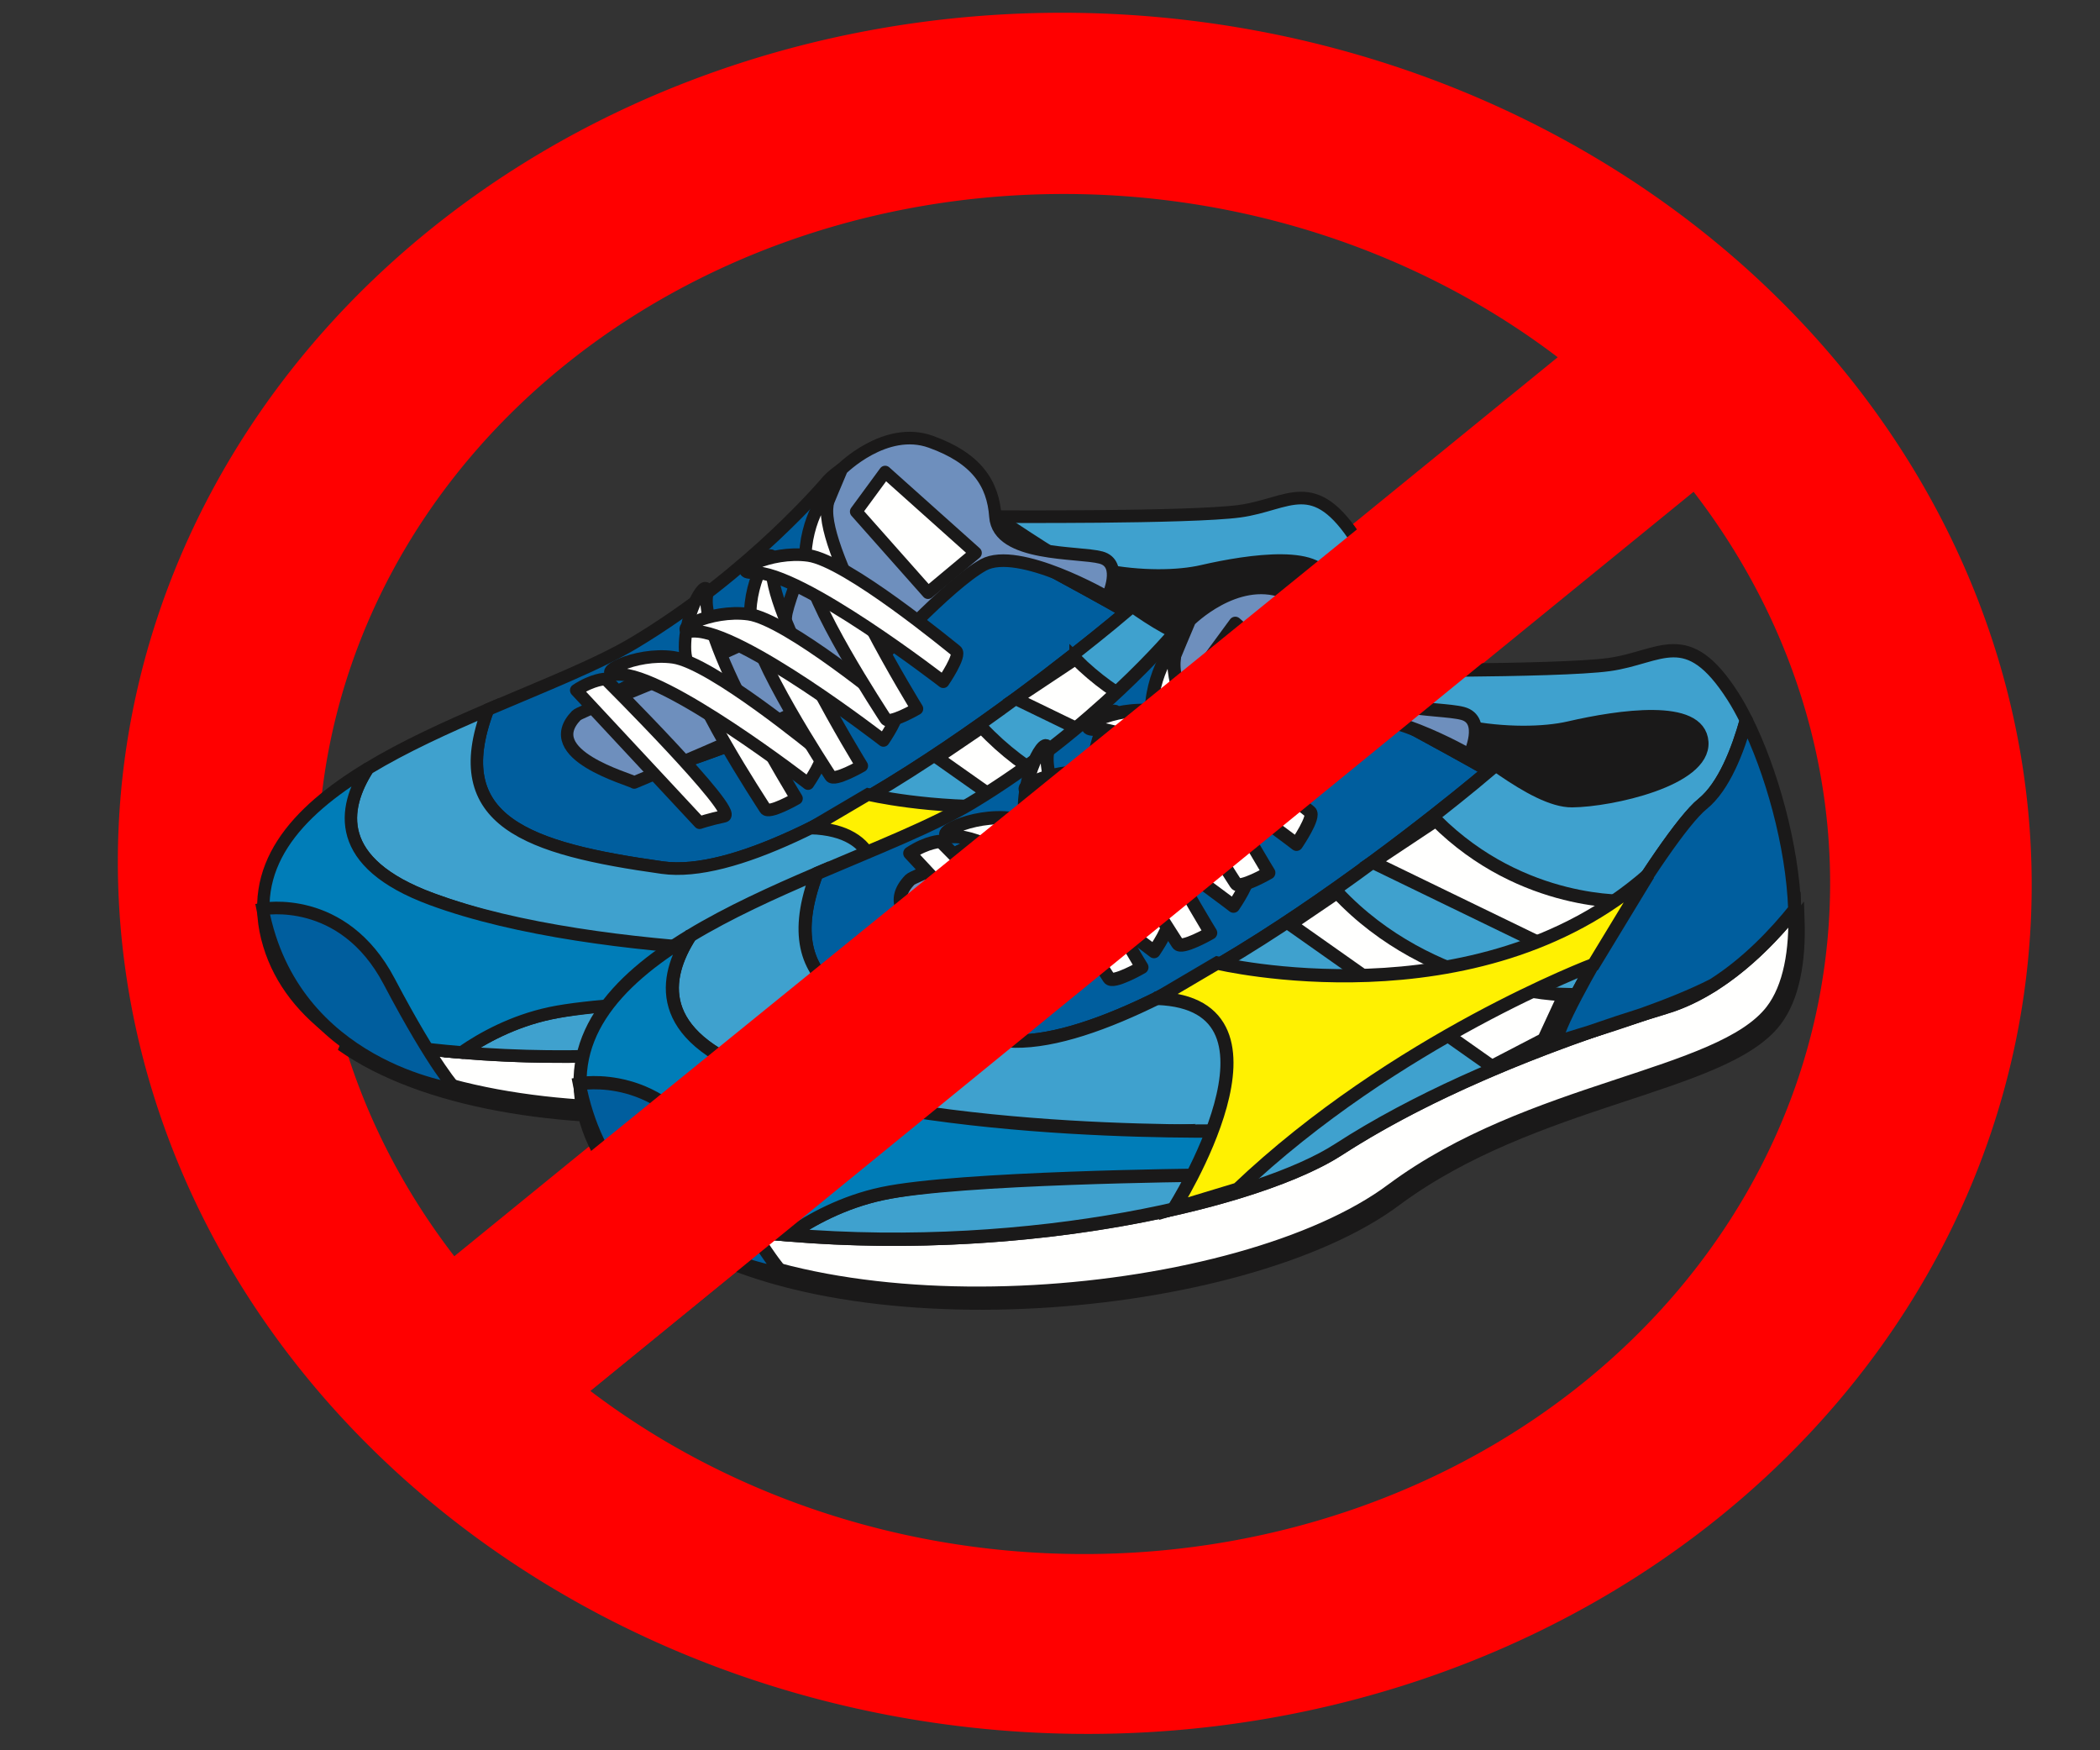
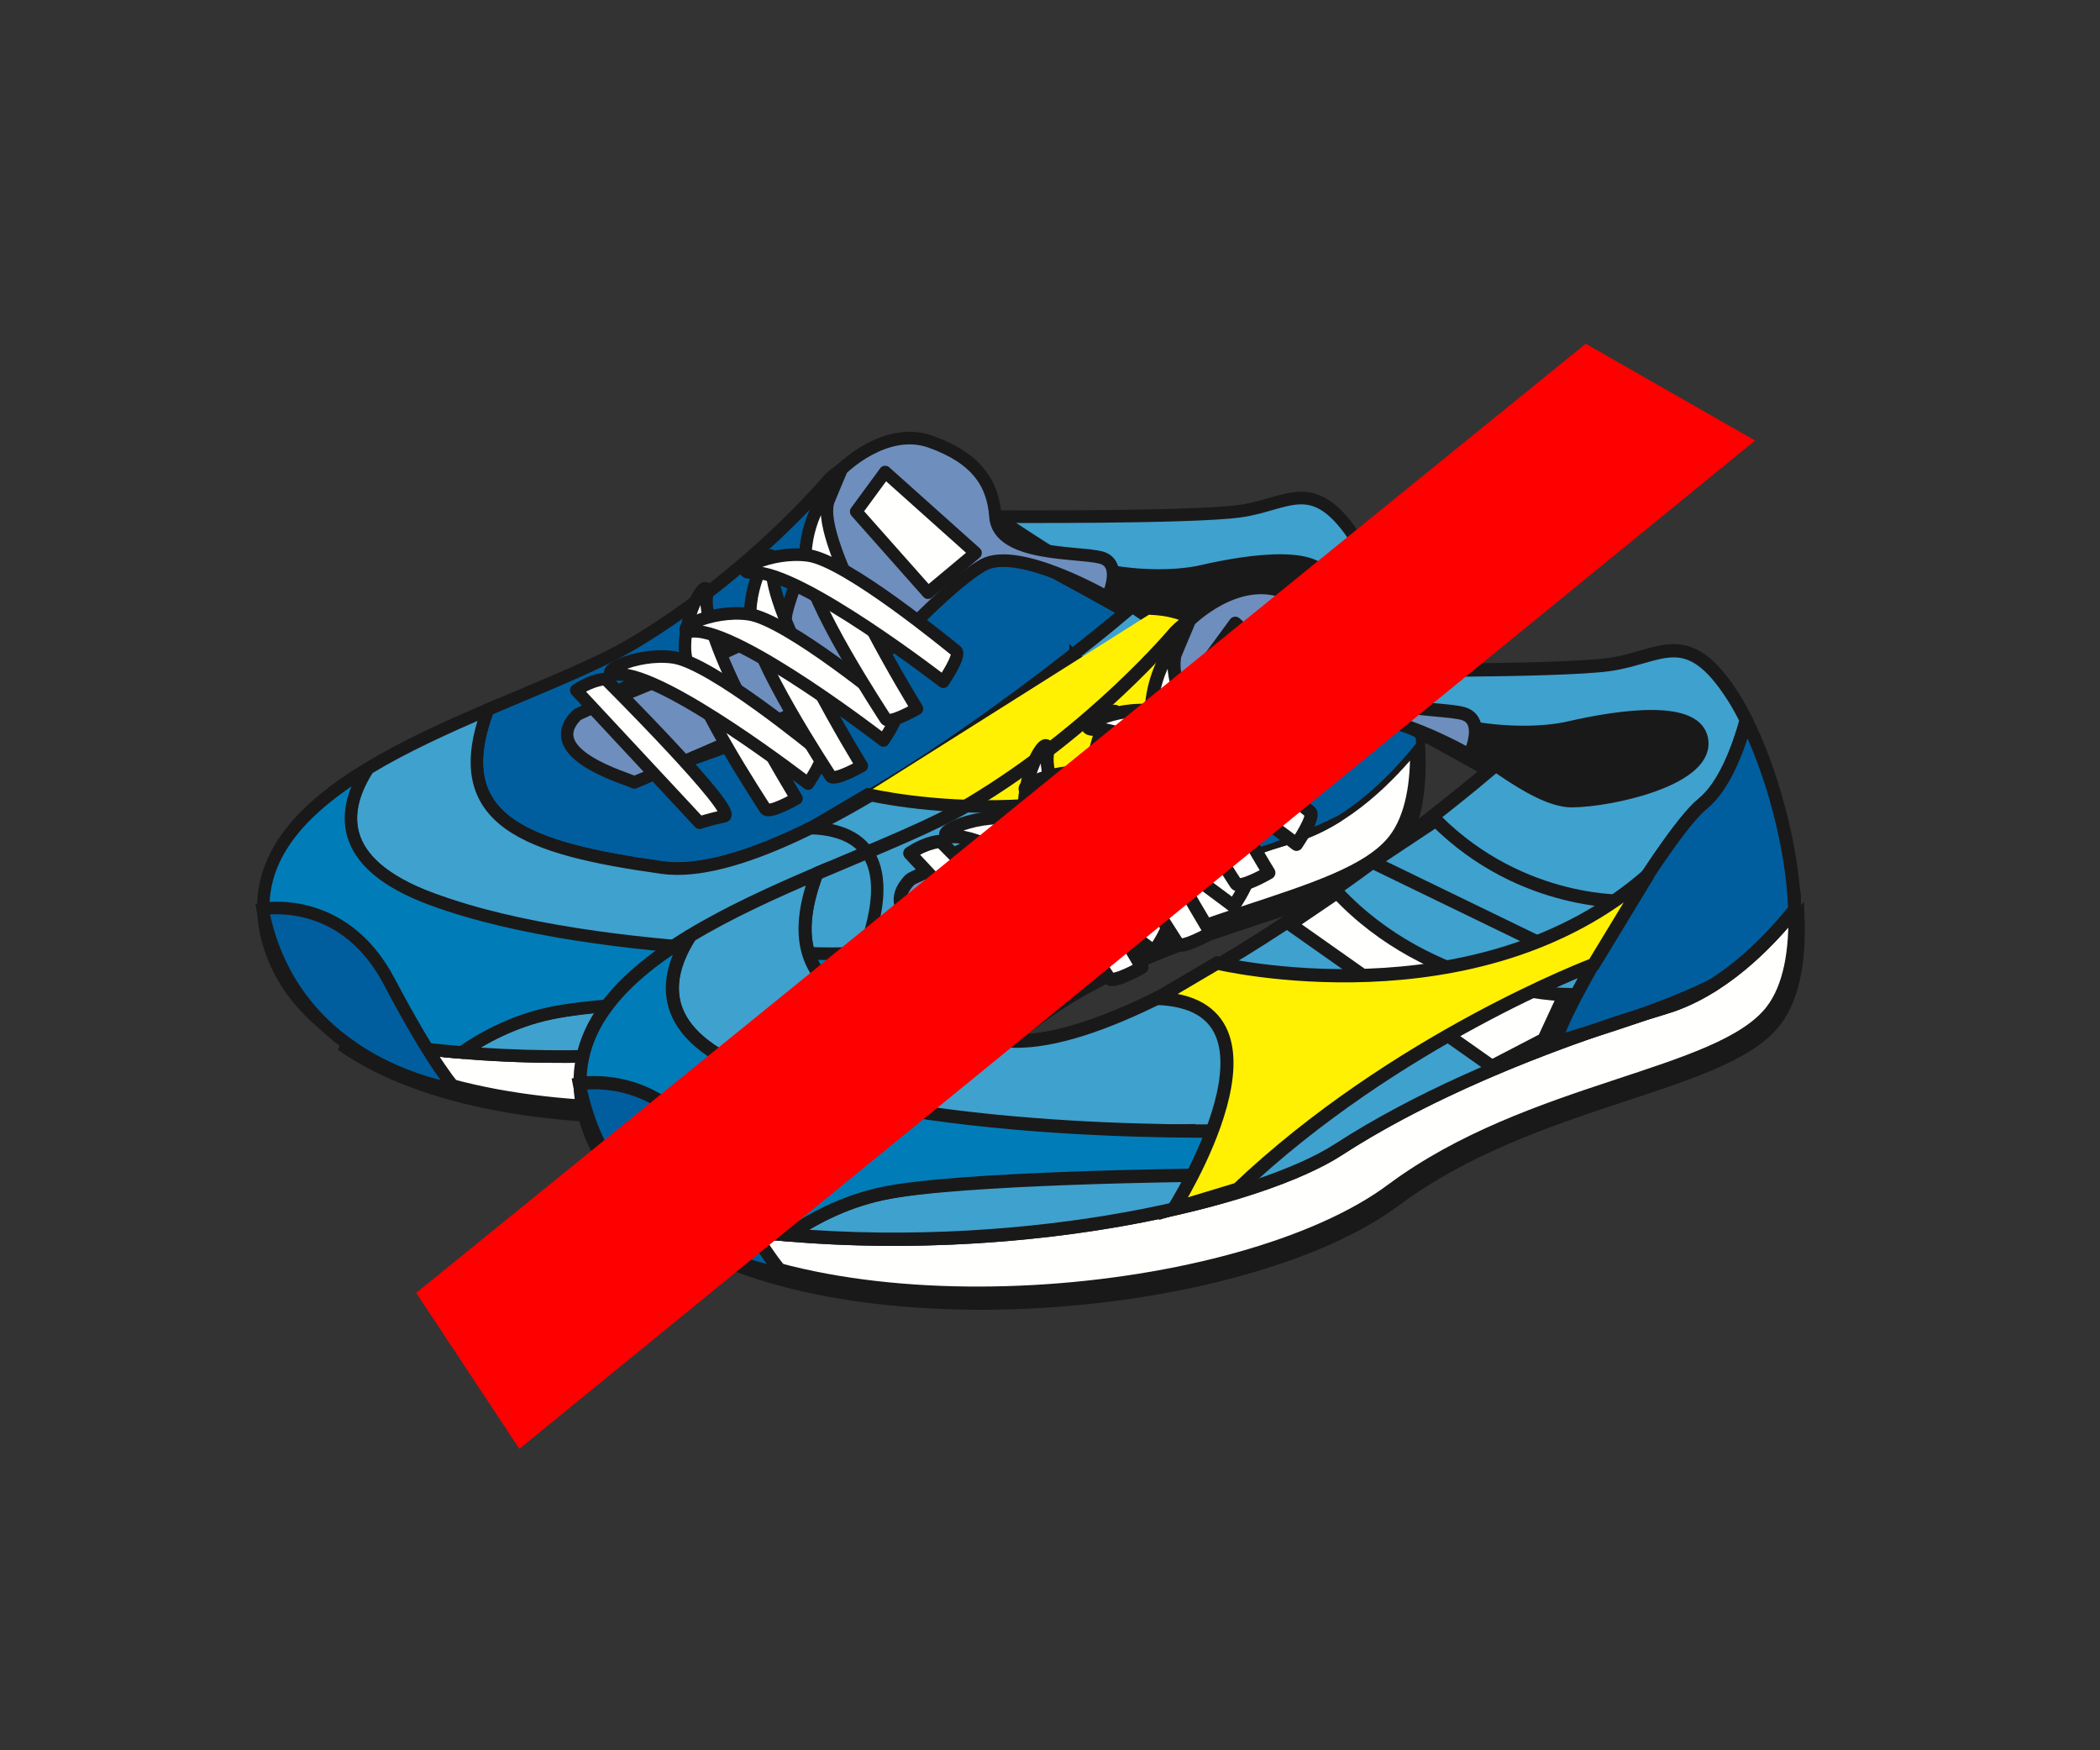
<svg xmlns="http://www.w3.org/2000/svg" xmlns:ns1="http://www.inkscape.org/namespaces/inkscape" xmlns:ns2="http://sodipodi.sourceforge.net/DTD/sodipodi-0.dtd" width="1200" height="1000" id="svg4996" version="1.1" ns1:version="0.91 r13725" ns2:docname="noshoes-prohibit.svg">
  <rect width="100%" height="100%" fill="#333333" stroke="none" />
  <defs id="defs4998" />
  <ns2:namedview id="base" pagecolor="#ffffff" bordercolor="#666666" borderopacity="1.0" ns1:pageopacity="0.0" ns1:pageshadow="2" ns1:zoom="0.66136926" ns1:cx="261.95859" ns1:cy="402.87004" ns1:document-units="px" ns1:current-layer="g5131" showgrid="false" ns1:window-width="1916" ns1:window-height="1035" ns1:window-x="4" ns1:window-y="1" ns1:window-maximized="1" fit-margin-top="0" fit-margin-left="0" fit-margin-right="0" fit-margin-bottom="0" />
  <g ns1:label="Layer 1" ns1:groupmode="layer" id="layer1" transform="translate(94.181,70.949)">
    <g id="g5980">
      <g transform="translate(1.191,-1.897)" id="g5896">
        <g id="g5736" transform="matrix(1.398,0,0,1.398,-137.344,-235.162)" />
        <g id="g5131">
          <g id="g5696" transform="matrix(1,0,0,1.016,69.553,-25.132)">
            <g transform="matrix(0.269,0.013,0.01,-0.208,-1327.296,267.683)" id="g6200" style="fill:#000000;stroke:none">
-               <path id="path6756" d="M 8056.325,-2098.348 A 2031.035,2322.985 0.289 1 1 5182.328,1189.389 2031.035,2322.985 0.289 0 1 8056.325,-2098.348 m -2711.906,530.794 a 1604.944,1835.646 0.289 0 0 2248.348,2571.017 z m 2549.816,2226.149 a 1604.944,1835.646 0.289 0 0 -2248.348,-2571.016 z" style="fill:#ff0000;stroke-width:7.432" ns1:connector-curvature="0" />
-             </g>
+               </g>
            <g transform="translate(-19.024,198.304)" id="Layer_1">
              <path style="fill:#fffffe" ns1:connector-curvature="0" d="m 446.678,331.635 c 74.929,-54.9 178.004,-59.962 205.967,-95.575 9.828,-12.52 13.24,-32.2 12.462,-54.13 -14.594,17.928 -39.612,43.235 -70.224,52.285 -49.365,14.59 -121.025,39.995 -177.27,75.865 -49.48,31.558 -211.125,66.86 -368.408,35.86 94.145,65.375 315.335,45.875 397.473,-14.305" id="path5409" />
              <path style="fill-opacity:0;stroke:#1a1919;stroke-width:7.088" ns1:connector-curvature="0" d="m 446.678,331.635 c 74.929,-54.9 178.004,-59.962 205.967,-95.575 9.828,-12.52 13.24,-32.2 12.462,-54.13 -14.594,17.928 -39.612,43.235 -70.224,52.285 -49.365,14.59 -121.025,39.995 -177.27,75.865 -49.48,31.558 -211.125,66.86 -368.408,35.86 94.145,65.375 315.335,45.875 397.473,-14.305 z" id="path5411" />
              <path style="fill:#fffffe" ns1:connector-curvature="0" d="m 444.863,326.34 c 74.927,-54.897 178.002,-59.96 205.962,-95.575 9.833,-12.515 13.243,-32.197 12.463,-54.128 -14.593,17.931 -39.611,43.235 -70.22,52.286 -49.37,14.592 -121.03,39.995 -177.273,75.865 -49.477,31.557 -211.122,66.859 -368.405,35.862 94.143,65.377 315.335,45.87 397.473,-14.31" id="path5413" />
              <path style="fill-opacity:0;stroke:#1a1919;stroke-width:7.088" ns1:connector-curvature="0" d="m 444.863,326.34 c 74.927,-54.897 178.002,-59.96 205.962,-95.575 9.833,-12.515 13.243,-32.197 12.463,-54.128 -14.593,17.931 -39.611,43.235 -70.22,52.286 -49.37,14.592 -121.03,39.995 -177.273,75.865 -49.477,31.557 -211.122,66.859 -368.405,35.862 94.143,65.377 315.335,45.87 397.473,-14.31 z" id="path5415" />
              <path style="fill:#005e9e" ns1:connector-curvature="0" d="m 232.583,246.355 c 80.245,11.053 265.045,-143.848 265.045,-143.848 0,0 -11.208,-6.407 -42.64,-23.182 -52.11,-27.81 -85.693,37.317 -107.88,59.913 -22.188,22.594 -98.585,45.685 -106.798,49.295 -8.22,3.612 -40.222,-16.131 -47.4,-27.853 -7.177,-11.723 86.84,-40.863 104.4,-53.985 11.595,-8.668 27.988,-54.37 37.788,-84.423 -2.953,1.943 -5.61,4.073 -7.858,6.363 0,0 -43.725,51.665 -110.54,91.167 -20.852,12.323 -51.862,24.238 -83.777,37.68 -24,62.991 22.617,78.26 99.66,88.873" id="path5417" />
              <path style="fill-opacity:0;stroke:#1a1919;stroke-width:7.088;stroke-linecap:round;stroke-linejoin:round" ns1:connector-curvature="0" d="m 232.583,246.355 c 80.245,11.053 265.045,-143.848 265.045,-143.848 0,0 -11.208,-6.407 -42.64,-23.182 -52.11,-27.81 -85.693,37.317 -107.88,59.913 -22.188,22.594 -98.585,45.685 -106.798,49.295 -8.22,3.612 -40.222,-16.131 -47.4,-27.853 -7.177,-11.723 86.84,-40.863 104.4,-53.985 11.595,-8.668 27.988,-54.37 37.788,-84.423 -2.953,1.943 -5.61,4.073 -7.858,6.363 0,0 -43.725,51.665 -110.54,91.167 -20.852,12.323 -51.862,24.238 -83.777,37.68 -24,62.991 22.617,78.26 99.66,88.873 z" id="path5419" />
              <path style="fill:#3fa1ce" ns1:connector-curvature="0" d="m 593.068,228.923 c 9.195,-2.721 17.875,-6.923 25.929,-11.935 -11.572,5.787 -25.4,11.167 -38.52,15.757 4.318,-1.337 8.551,-2.63 12.591,-3.822" id="path5421" />
              <path style="fill-opacity:0;stroke:#1a1919;stroke-width:7.088" ns1:connector-curvature="0" d="m 593.068,228.923 c 9.195,-2.721 17.875,-6.923 25.929,-11.935 -11.572,5.787 -25.4,11.167 -38.52,15.757 4.318,-1.337 8.551,-2.63 12.591,-3.822 z" id="path5423" />
              <path style="fill:#3fa1ce" ns1:connector-curvature="0" d="m 613.287,120.31 c 11.673,-9.253 19.265,-28.96 23.715,-44.693 -2.34,-4.632 -4.737,-8.905 -7.15,-12.62 C 604.75,24.335 590.772,42.14 562.522,45.935 534.27,49.727 422.89,48.977 422.89,48.977 414.502,2.845 362.045,4.515 335.097,22.272 c -9.8,30.053 -26.192,75.755 -37.787,84.423 -17.56,13.122 -111.578,42.262 -104.4,53.985 7.177,11.722 39.18,31.465 47.4,27.852 8.212,-3.61 84.61,-26.7 106.797,-49.295 22.188,-22.595 55.77,-87.722 107.88,-59.912 31.433,16.775 42.64,23.182 42.64,23.182 0,0 -184.8,154.9 -265.045,143.848 -77.042,-10.613 -123.66,-25.883 -99.66,-88.873 -23.617,9.94 -47.725,20.718 -68.582,33.135 -14.645,22.45 -19.753,53.045 36.405,73.44 98.15,35.64 228.925,30.91 228.925,30.91 l -23.358,23.785 c 0,0 -96.63,0.878 -137.8,9.508 -21.315,4.465 -38.777,13.945 -50.677,22.055 132.66,10.835 255.88,-18.69 297.96,-45.528 42.132,-26.867 92.915,-47.867 136.5,-62.845 -8.023,2.468 -14.125,4.26 -16.813,5.183 -10.575,3.632 56.745,-110.123 77.805,-126.815" id="path5425" />
              <path style="fill-opacity:0;stroke:#1a1919;stroke-width:7.088" ns1:connector-curvature="0" d="m 613.287,120.31 c 11.673,-9.253 19.265,-28.96 23.715,-44.693 -2.34,-4.632 -4.737,-8.905 -7.15,-12.62 C 604.75,24.335 590.772,42.14 562.522,45.935 534.27,49.727 422.89,48.977 422.89,48.977 414.502,2.845 362.045,4.515 335.097,22.272 c -9.8,30.053 -26.192,75.755 -37.787,84.423 -17.56,13.122 -111.578,42.262 -104.4,53.985 7.177,11.722 39.18,31.465 47.4,27.852 8.212,-3.61 84.61,-26.7 106.797,-49.295 22.188,-22.595 55.77,-87.722 107.88,-59.912 31.433,16.775 42.64,23.182 42.64,23.182 0,0 -184.8,154.9 -265.045,143.848 -77.042,-10.613 -123.66,-25.883 -99.66,-88.873 -23.617,9.94 -47.725,20.718 -68.582,33.135 -14.645,22.45 -19.753,53.045 36.405,73.44 98.15,35.64 228.925,30.91 228.925,30.91 l -23.358,23.785 c 0,0 -96.63,0.878 -137.8,9.508 -21.315,4.465 -38.777,13.945 -50.677,22.055 132.66,10.835 255.88,-18.69 297.96,-45.528 42.132,-26.867 92.915,-47.867 136.5,-62.845 -8.023,2.468 -14.125,4.26 -16.813,5.183 -10.575,3.632 56.745,-110.123 77.805,-126.815 z" id="path5427" />
              <path style="fill:#005e9e" ns1:connector-curvature="0" d="m 580.477,232.745 c -8.92,2.767 -18.342,5.817 -28.182,9.198 7.975,-2.453 17.855,-5.583 28.182,-9.198" id="path5429" />
              <path style="fill-opacity:0;stroke:#1a1919;stroke-width:7.088;stroke-linecap:round;stroke-linejoin:round" ns1:connector-curvature="0" d="m 580.477,232.745 c -8.92,2.767 -18.342,5.817 -28.182,9.198 7.975,-2.453 17.855,-5.583 28.182,-9.198 z" id="path5431" />
              <path style="fill:#005e9e" ns1:connector-curvature="0" d="m 663.287,176.637 c -1.217,-34.452 -12.815,-74.422 -26.284,-101.019 -4.451,15.732 -12.043,35.44 -23.716,44.692 -21.06,16.693 -88.38,130.448 -77.805,126.815 2.688,-0.923 8.79,-2.715 16.813,-5.182 9.84,-3.381 19.262,-6.431 28.182,-9.198 13.12,-4.59 26.948,-9.97 38.52,-15.757 18.761,-11.673 34.083,-27.806 44.29,-40.351" id="path5433" />
-               <path style="fill-opacity:0;stroke:#1a1919;stroke-width:7.088;stroke-linecap:round;stroke-linejoin:round" ns1:connector-curvature="0" d="m 663.287,176.637 c -1.217,-34.452 -12.815,-74.422 -26.284,-101.019 -4.451,15.732 -12.043,35.44 -23.716,44.692 -21.06,16.693 -88.38,130.448 -77.805,126.815 2.688,-0.923 8.79,-2.715 16.813,-5.182 9.84,-3.381 19.262,-6.431 28.182,-9.198 13.12,-4.59 26.948,-9.97 38.52,-15.757 18.761,-11.673 34.083,-27.806 44.29,-40.351 z" id="path5435" />
              <g id="g5437">
                <path style="fill:#007db8" ns1:connector-curvature="0" d="m 341.668,318.43 23.355,-23.785 c 0,0 -166.128,5.053 -264.278,-30.588 C 44.588,243.663 49.695,213.068 64.34,190.618 23.073,215.188 -5.45,246.15 7.875,289.65 c 6.365,20.793 20.305,37.657 39.515,51 23.518,4.633 47.123,7.76 70.445,9.665 11.9,-8.11 29.363,-17.59 50.678,-22.055 41.17,-8.63 173.155,-9.83 173.155,-9.83" id="path5439" />
                <path style="fill-opacity:0;stroke:#1a1919;stroke-width:7.088" ns1:connector-curvature="0" d="m 341.668,318.43 23.355,-23.785 c 0,0 -166.128,5.053 -264.278,-30.588 C 44.588,243.663 49.695,213.068 64.34,190.618 23.073,215.188 -5.45,246.15 7.875,289.65 c 6.365,20.793 20.305,37.657 39.515,51 23.518,4.633 47.123,7.76 70.445,9.665 11.9,-8.11 29.363,-17.59 50.678,-22.055 41.17,-8.63 173.155,-9.83 173.155,-9.83 z" id="path5441" />
              </g>
              <path style="fill:#005e9e" ns1:connector-curvature="0" d="m 4.157,269.65 c 0,0 45.883,-8.665 72.26,40.59 26.381,49.26 38.273,60.937 38.273,60.937 0,0 -93.218,-12.112 -110.533,-101.527" id="path5443" />
              <path style="fill-opacity:0;stroke:#1a1919;stroke-width:7.088" ns1:connector-curvature="0" d="m 4.157,269.65 c 0,0 45.883,-8.665 72.26,40.59 26.381,49.26 38.273,60.937 38.273,60.937 0,0 -93.218,-12.112 -110.533,-101.527 z" id="path5445" />
              <path style="fill:#1a1919" ns1:connector-curvature="0" d="m 422.89,48.977 c 0,0 33.202,22.09 48.597,30.2 15.395,8.105 49.86,39.613 71.073,39.42 21.212,-0.192 71.785,-11.26 70.427,-31.285 -1.362,-20.025 -44.915,-13.735 -71.962,-7.595 -27.05,6.143 -86.015,1.965 -118.135,-30.74" id="path5447" />
              <path style="fill-opacity:0;stroke:#1a1919;stroke-width:7.088;stroke-linecap:round;stroke-linejoin:round" ns1:connector-curvature="0" d="m 422.89,48.977 c 0,0 33.202,22.09 48.597,30.2 15.395,8.105 49.86,39.613 71.073,39.42 21.212,-0.192 71.785,-11.26 70.427,-31.285 -1.362,-20.025 -44.915,-13.735 -71.962,-7.595 -27.05,6.143 -86.015,1.965 -118.135,-30.74 z" id="path5449" />
              <g id="g5451">
                <path style="fill:#6e8fbd" ns1:connector-curvature="0" d="m 422.89,48.977 c 1.618,22.58 47.317,19.603 60.315,23.023 12.995,3.415 3.74,22.355 3.74,22.355 0,0 -50.945,-28.998 -70.88,-18.21 -19.935,10.79 -59.618,53.577 -68.958,63.092 -9.342,9.516 -130.575,59.235 -130.575,59.235 -2.8,-1.965 -54.8,-15.555 -33.047,-37.71 3.5,-3.562 119.79,-45.872 119.705,-55.302 -0.085,-9.428 31.908,-83.188 31.908,-83.188 0,0 24.862,-24.58 50.872,-15.387 26.012,9.19 35.57,23.247 36.92,42.092" id="path5453" />
                <path style="fill-opacity:0;stroke:#1a1919;stroke-width:7.088;stroke-linecap:round;stroke-linejoin:round" ns1:connector-curvature="0" d="m 422.89,48.977 c 1.618,22.58 47.317,19.603 60.315,23.023 12.995,3.415 3.74,22.355 3.74,22.355 0,0 -50.945,-28.998 -70.88,-18.21 -19.935,10.79 -59.618,53.577 -68.958,63.092 -9.342,9.516 -130.575,59.235 -130.575,59.235 -2.8,-1.965 -54.8,-15.555 -33.047,-37.71 3.5,-3.562 119.79,-45.872 119.705,-55.302 -0.085,-9.428 31.908,-83.188 31.908,-83.188 0,0 24.862,-24.58 50.872,-15.387 26.012,9.19 35.57,23.247 36.92,42.092 z" id="path5455" />
              </g>
              <path style="fill:#fffffe" ns1:connector-curvature="0" d="m 257.997,93.8 c 1.845,-14.555 -13.435,8.33 -12.432,30.502 1.002,22.175 43.757,85.675 45.807,88.943 2.05,3.265 17.92,-5.763 17.92,-5.763 0,0 -54.672,-87.05 -51.295,-113.682" id="path5457" />
              <path style="fill-opacity:0;stroke:#1a1919;stroke-width:7.088;stroke-linecap:round;stroke-linejoin:round" ns1:connector-curvature="0" d="m 257.997,93.8 c 1.845,-14.555 -13.435,8.33 -12.432,30.502 1.002,22.175 43.757,85.675 45.807,88.943 2.05,3.265 17.92,-5.763 17.92,-5.763 0,0 -54.672,-87.05 -51.295,-113.682 z" id="path5459" />
              <path style="fill:#fffffe" ns1:connector-curvature="0" d="m 207.277,137.72 c -14.657,0.51 9.515,-12.625 31.505,-9.618 21.993,3.005 81.355,51.348 84.425,53.683 3.063,2.337 -7.367,17.325 -7.367,17.325 0,0 -81.733,-62.34 -108.563,-61.39" id="path5461" />
              <path style="fill-opacity:0;stroke:#1a1919;stroke-width:7.088;stroke-linecap:round;stroke-linejoin:round" ns1:connector-curvature="0" d="m 207.277,137.72 c -14.657,0.51 9.515,-12.625 31.505,-9.618 21.993,3.005 81.355,51.348 84.425,53.683 3.063,2.337 -7.367,17.325 -7.367,17.325 0,0 -81.733,-62.34 -108.563,-61.39 z" id="path5463" />
              <path style="fill:#fffffe" ns1:connector-curvature="0" d="m 183.355,146.622 c 9.665,-6.275 16.738,-6.34 16.738,-6.34 0,0 76.702,75.318 67.88,77.165 -8.821,1.85 -14.108,3.668 -14.108,3.668 l -70.51,-74.493" id="path5465" />
              <path style="fill-opacity:0;stroke:#1a1919;stroke-width:7.088;stroke-linecap:round;stroke-linejoin:round" ns1:connector-curvature="0" d="m 183.355,146.622 c 9.665,-6.275 16.738,-6.34 16.738,-6.34 0,0 76.702,75.318 67.88,77.165 -8.821,1.85 -14.108,3.668 -14.108,3.668 l -70.51,-74.493 z" id="path5467" />
              <path style="fill:#fffffe" ns1:connector-curvature="0" d="m 343.31,46.167 16.592,-22.25 51.683,45.49 -27.197,22.348 -41.078,-45.588" id="path5469" />
              <path style="fill-opacity:0;stroke:#1a1919;stroke-width:7.088;stroke-linecap:round;stroke-linejoin:round" ns1:connector-curvature="0" d="m 343.31,46.167 16.592,-22.25 51.683,45.49 -27.197,22.348 -41.078,-45.588 z" id="path5471" />
              <path style="fill:#fffffe" ns1:connector-curvature="0" d="m 295.29,75.445 c 1.845,-14.555 -13.435,8.333 -12.43,30.503 1,22.174 43.755,85.677 45.808,88.939 2.049,3.265 17.919,-5.759 17.919,-5.759 0,0 -54.672,-87.051 -51.297,-113.683" id="path5473" />
              <path style="fill-opacity:0;stroke:#1a1919;stroke-width:7.088;stroke-linecap:round;stroke-linejoin:round" ns1:connector-curvature="0" d="m 295.29,75.445 c 1.845,-14.555 -13.435,8.333 -12.43,30.503 1,22.174 43.755,85.677 45.808,88.939 2.049,3.265 17.919,-5.759 17.919,-5.759 0,0 -54.672,-87.051 -51.297,-113.683 z" id="path5475" />
              <path style="fill:#fffffe" ns1:connector-curvature="0" d="m 250.367,113.46 c -14.657,0.512 9.516,-12.623 31.508,-9.618 21.99,3.008 81.355,51.348 84.422,53.685 3.063,2.338 -7.365,17.323 -7.365,17.323 0,0 -81.737,-62.338 -108.565,-61.39" id="path5477" />
              <path style="fill-opacity:0;stroke:#1a1919;stroke-width:7.088;stroke-linecap:round;stroke-linejoin:round" ns1:connector-curvature="0" d="m 250.367,113.46 c -14.657,0.512 9.516,-12.623 31.508,-9.618 21.99,3.008 81.355,51.348 84.422,53.685 3.063,2.338 -7.365,17.323 -7.365,17.323 0,0 -81.737,-62.338 -108.565,-61.39 z" id="path5479" />
              <path style="fill:#fffffe" ns1:connector-curvature="0" d="m 326.82,43.338 c 1.842,-14.558 -13.435,8.329 -12.433,30.502 1.003,22.173 43.758,85.675 45.808,88.94 2.05,3.265 17.92,-5.762 17.92,-5.762 0,0 -54.673,-87.051 -51.295,-113.68" id="path5481" />
              <path style="fill-opacity:0;stroke:#1a1919;stroke-width:7.088;stroke-linecap:round;stroke-linejoin:round" ns1:connector-curvature="0" d="m 326.82,43.338 c 1.842,-14.558 -13.435,8.329 -12.433,30.502 1.003,22.173 43.758,85.675 45.808,88.94 2.05,3.265 17.92,-5.762 17.92,-5.762 0,0 -54.673,-87.051 -51.295,-113.68 z" id="path5483" />
              <path style="fill:#fffffe" ns1:connector-curvature="0" d="m 284.54,80.443 c -14.657,0.512 9.518,-12.625 31.505,-9.618 21.99,3.008 81.358,51.348 84.425,53.682 3.063,2.341 -7.367,17.328 -7.367,17.328 0,0 -81.733,-62.34 -108.563,-61.392" id="path5485" />
              <path style="fill-opacity:0;stroke:#1a1919;stroke-width:7.088;stroke-linecap:round;stroke-linejoin:round" ns1:connector-curvature="0" d="m 284.54,80.443 c -14.657,0.512 9.518,-12.625 31.505,-9.618 21.99,3.008 81.358,51.348 84.425,53.682 3.063,2.341 -7.367,17.328 -7.367,17.328 0,0 -81.733,-62.34 -108.563,-61.392 z" id="path5487" />
              <path style="fill:#fffffe" ns1:connector-curvature="0" d="m 468.7,128.995 -34.27,22.408 118.075,56.38 20.893,-35.551 c 0,0 -57.426,3.181 -104.698,-43.237" id="path5489" />
              <path style="fill-opacity:0;stroke:#1a1919;stroke-width:7.088" ns1:connector-curvature="0" d="m 468.7,128.995 -34.27,22.408 118.075,56.38 20.893,-35.551 c 0,0 -57.426,3.181 -104.698,-43.237 z" id="path5491" />
              <path style="fill:#fffffe" ns1:connector-curvature="0" d="m 415.133,167.492 -25.481,17.026 109.416,75.904 28.154,-14.4 11.27,-23.97 c 0,0 -72.489,-1.105 -123.359,-54.56" id="path5493" />
              <path style="fill-opacity:0;stroke:#1a1919;stroke-width:7.088" ns1:connector-curvature="0" d="m 415.133,167.492 -25.481,17.026 109.416,75.904 28.154,-14.4 11.27,-23.97 c 0,0 -72.489,-1.105 -123.359,-54.56 z" id="path5495" />
-               <path style="fill:#fff101" ns1:connector-curvature="0" d="m 317.533,224.07 32.535,-18.86 c 0,0 140.845,33.187 233.807,-47.215 l -29.617,48.002 c 0,0 -107.473,39.873 -193.073,119.913 l -34.672,10.335 c 0,0 70.599,-109.368 -8.98,-112.175" id="path5497" />
+               <path style="fill:#fff101" ns1:connector-curvature="0" d="m 317.533,224.07 32.535,-18.86 c 0,0 140.845,33.187 233.807,-47.215 l -29.617,48.002 l -34.672,10.335 c 0,0 70.599,-109.368 -8.98,-112.175" id="path5497" />
              <path style="fill-opacity:0;stroke:#1a1919;stroke-width:7.088" ns1:connector-curvature="0" d="m 317.533,224.07 32.535,-18.86 c 0,0 140.845,33.187 233.807,-47.215 l -29.617,48.002 c 0,0 -107.473,39.873 -193.073,119.913 l -34.672,10.335 c 0,0 70.599,-109.368 -8.98,-112.175 z" id="path5499" />
              <g id="g5501">
                <path style="fill:#fffffe" ns1:connector-curvature="0" d="m 651.41,433.235 c 78.952,-57.85 187.562,-63.185 217.022,-100.708 10.36,-13.195 13.953,-33.932 13.136,-57.037 -15.378,18.89 -41.741,45.557 -73.998,55.092 -52.013,15.375 -127.52,42.146 -186.788,79.938 -52.132,33.252 -222.46,70.45 -388.187,37.785 99.2,68.888 332.267,48.34 418.815,-15.07" id="path5503" />
                <path style="fill-opacity:0;stroke:#1a1919;stroke-width:7.467" ns1:connector-curvature="0" d="m 651.41,433.235 c 78.952,-57.85 187.562,-63.185 217.022,-100.708 10.36,-13.195 13.953,-33.932 13.136,-57.037 -15.378,18.89 -41.741,45.557 -73.998,55.092 -52.013,15.375 -127.52,42.146 -186.788,79.938 -52.132,33.252 -222.46,70.45 -388.187,37.785 99.2,68.888 332.267,48.34 418.815,-15.07 z" id="path5505" />
                <path style="fill:#fffffe" ns1:connector-curvature="0" d="m 649.497,427.652 c 78.95,-57.842 187.56,-63.18 217.018,-100.705 10.363,-13.187 13.955,-33.927 13.135,-57.032 -15.378,18.89 -41.74,45.555 -73.993,55.092 -52.017,15.375 -127.525,42.14 -186.787,79.935 -52.135,33.253 -222.46,70.45 -388.188,37.79 99.198,68.888 332.268,48.335 418.815,-15.08" id="path5507" />
                <path style="fill-opacity:0;stroke:#1a1919;stroke-width:7.467" ns1:connector-curvature="0" d="m 649.497,427.652 c 78.95,-57.842 187.56,-63.18 217.018,-100.705 10.363,-13.187 13.955,-33.927 13.135,-57.032 -15.378,18.89 -41.74,45.555 -73.993,55.092 -52.017,15.375 -127.525,42.14 -186.787,79.935 -52.135,33.253 -222.46,70.45 -388.188,37.79 99.198,68.888 332.268,48.335 418.815,-15.08 z" id="path5509" />
              </g>
-               <path style="fill:#005e9e" ns1:connector-curvature="0" d="m 425.82,343.372 c 84.55,11.648 279.273,-151.569 279.273,-151.569 0,0 -11.808,-6.75 -44.93,-24.425 -54.905,-29.306 -90.293,39.317 -113.671,63.127 -23.38,23.807 -103.877,48.14 -112.532,51.94 -8.66,3.81 -42.38,-16.995 -49.945,-29.345 -7.562,-12.353 91.505,-43.06 110.005,-56.885 12.218,-9.132 29.493,-57.287 39.818,-88.955 -3.111,2.048 -5.911,4.292 -8.278,6.705 0,0 -46.072,54.437 -116.477,96.062 -21.97,12.985 -54.648,25.538 -88.276,39.703 -25.289,66.373 23.831,82.463 105.013,93.642" id="path5511" />
              <path style="fill-opacity:0;stroke:#1a1919;stroke-width:7.467;stroke-linecap:round;stroke-linejoin:round" ns1:connector-curvature="0" d="m 425.82,343.372 c 84.55,11.648 279.273,-151.569 279.273,-151.569 0,0 -11.808,-6.75 -44.93,-24.425 -54.905,-29.306 -90.293,39.317 -113.671,63.127 -23.38,23.807 -103.877,48.14 -112.532,51.94 -8.66,3.81 -42.38,-16.995 -49.945,-29.345 -7.562,-12.353 91.505,-43.06 110.005,-56.885 12.218,-9.132 29.493,-57.287 39.818,-88.955 -3.111,2.048 -5.911,4.292 -8.278,6.705 0,0 -46.072,54.437 -116.477,96.062 -21.97,12.985 -54.648,25.538 -88.276,39.703 -25.289,66.373 23.831,82.463 105.013,93.642 z" id="path5513" />
              <path style="fill:#3fa1ce" ns1:connector-curvature="0" d="m 805.658,325.007 c 9.69,-2.867 18.834,-7.297 27.319,-12.58 -12.192,6.1 -26.759,11.773 -40.584,16.608 4.547,-1.41 9.01,-2.773 13.265,-4.028" id="path5515" />
              <path style="fill-opacity:0;stroke:#1a1919;stroke-width:7.467" ns1:connector-curvature="0" d="m 805.658,325.007 c 9.69,-2.867 18.834,-7.297 27.319,-12.58 -12.192,6.1 -26.759,11.773 -40.584,16.608 4.547,-1.41 9.01,-2.773 13.265,-4.028 z" id="path5517" />
              <path style="fill:#3fa1ce" ns1:connector-curvature="0" d="m 826.965,210.56 c 12.3,-9.748 20.3,-30.515 24.985,-47.092 -2.463,-4.88 -4.99,-9.38 -7.53,-13.295 -26.45,-40.74 -41.18,-21.978 -70.945,-17.98 -29.772,3.997 -147.13,3.205 -147.13,3.205 -8.84,-48.605 -64.11,-46.845 -92.507,-28.138 -10.325,31.668 -27.601,79.823 -39.818,88.955 -18.5,13.825 -117.567,44.533 -110.005,56.885 7.565,12.35 41.285,33.155 49.945,29.345 8.655,-3.8 89.152,-28.133 112.532,-51.94 23.378,-23.81 58.766,-92.432 113.67,-63.127 33.123,17.675 44.931,24.425 44.931,24.425 0,0 -194.723,163.217 -279.273,151.569 -81.182,-11.179 -130.302,-27.269 -105.013,-93.642 -24.884,10.475 -50.287,21.83 -72.262,34.913 -15.432,23.657 -20.815,55.895 38.36,77.382 103.418,37.555 241.212,32.573 241.212,32.573 l -24.609,25.06 c 0,0 -101.818,0.927 -145.201,10.017 -22.457,4.705 -40.859,14.695 -53.397,23.24 139.783,11.418 269.62,-19.692 313.96,-47.972 44.395,-28.31 97.903,-50.435 143.828,-66.218 -8.456,2.6 -14.886,4.49 -17.716,5.463 -11.144,3.827 59.791,-116.038 81.983,-133.628" id="path5519" />
              <path style="fill-opacity:0;stroke:#1a1919;stroke-width:7.467" ns1:connector-curvature="0" d="m 826.965,210.56 c 12.3,-9.748 20.3,-30.515 24.985,-47.092 -2.463,-4.88 -4.99,-9.38 -7.53,-13.295 -26.45,-40.74 -41.18,-21.978 -70.945,-17.98 -29.772,3.997 -147.13,3.205 -147.13,3.205 -8.84,-48.605 -64.11,-46.845 -92.507,-28.138 -10.325,31.668 -27.601,79.823 -39.818,88.955 -18.5,13.825 -117.567,44.533 -110.005,56.885 7.565,12.35 41.285,33.155 49.945,29.345 8.655,-3.8 89.152,-28.133 112.532,-51.94 23.378,-23.81 58.766,-92.432 113.67,-63.127 33.123,17.675 44.931,24.425 44.931,24.425 0,0 -194.723,163.217 -279.273,151.569 -81.182,-11.179 -130.302,-27.269 -105.013,-93.642 -24.884,10.475 -50.287,21.83 -72.262,34.913 -15.432,23.657 -20.815,55.895 38.36,77.382 103.418,37.555 241.212,32.573 241.212,32.573 l -24.609,25.06 c 0,0 -101.818,0.927 -145.201,10.017 -22.457,4.705 -40.859,14.695 -53.397,23.24 139.783,11.418 269.62,-19.692 313.96,-47.972 44.395,-28.31 97.903,-50.435 143.828,-66.218 -8.456,2.6 -14.886,4.49 -17.716,5.463 -11.144,3.827 59.791,-116.038 81.983,-133.628 z" id="path5521" />
              <path style="fill:#005e9e" ns1:connector-curvature="0" d="m 792.393,329.035 c -9.4,2.915 -19.328,6.127 -29.695,9.69 8.402,-2.585 18.812,-5.883 29.695,-9.69" id="path5523" />
              <path style="fill-opacity:0;stroke:#1a1919;stroke-width:7.467;stroke-linecap:round;stroke-linejoin:round" ns1:connector-curvature="0" d="m 792.393,329.035 c -9.4,2.915 -19.328,6.127 -29.695,9.69 8.402,-2.585 18.812,-5.883 29.695,-9.69 z" id="path5525" />
              <path style="fill:#005e9e" ns1:connector-curvature="0" d="m 879.65,269.915 c -1.283,-36.305 -13.503,-78.422 -27.7,-106.448 -4.685,16.578 -12.685,37.345 -24.985,47.093 -22.193,17.59 -93.128,137.455 -81.983,133.628 2.83,-0.973 9.26,-2.863 17.716,-5.463 10.367,-3.562 20.294,-6.775 29.695,-9.69 13.824,-4.835 28.392,-10.508 40.584,-16.608 19.77,-12.297 35.918,-29.294 46.673,-42.512" id="path5527" />
              <path style="fill-opacity:0;stroke:#1a1919;stroke-width:7.467;stroke-linecap:round;stroke-linejoin:round" ns1:connector-curvature="0" d="m 879.65,269.915 c -1.283,-36.305 -13.503,-78.422 -27.7,-106.448 -4.685,16.578 -12.685,37.345 -24.985,47.093 -22.193,17.59 -93.128,137.455 -81.983,133.628 2.83,-0.973 9.26,-2.863 17.716,-5.463 10.367,-3.562 20.294,-6.775 29.695,-9.69 13.824,-4.835 28.392,-10.508 40.584,-16.608 19.77,-12.297 35.918,-29.294 46.673,-42.512 z" id="path5529" />
              <path style="fill:#007db8" ns1:connector-curvature="0" d="m 540.763,419.317 24.607,-25.06 c 0,0 -175.047,5.323 -278.465,-32.232 -59.175,-21.488 -53.792,-53.725 -38.36,-77.383 -43.487,25.893 -73.54,58.515 -59.497,104.35 6.707,21.908 21.395,39.68 41.635,53.74 24.782,4.883 49.652,8.175 74.227,10.183 12.538,-8.545 30.94,-18.535 53.398,-23.24 43.382,-9.09 182.455,-10.358 182.455,-10.358" id="path5531" />
              <path style="fill-opacity:0;stroke:#1a1919;stroke-width:7.467" ns1:connector-curvature="0" d="m 540.763,419.317 24.607,-25.06 c 0,0 -175.047,5.323 -278.465,-32.232 -59.175,-21.488 -53.792,-53.725 -38.36,-77.383 -43.487,25.893 -73.54,58.515 -59.497,104.35 6.707,21.908 21.395,39.68 41.635,53.74 24.782,4.883 49.652,8.175 74.227,10.183 12.538,-8.545 30.94,-18.535 53.398,-23.24 43.382,-9.09 182.455,-10.358 182.455,-10.358 z" id="path5533" />
              <path style="fill:#005e9e" ns1:connector-curvature="0" d="m 185.127,367.92 c 0,0 48.35,-9.13 76.143,42.77 27.795,51.902 40.328,64.21 40.328,64.21 0,0 -98.223,-12.765 -116.471,-106.98" id="path5535" />
              <path style="fill-opacity:0;stroke:#1a1919;stroke-width:7.467" ns1:connector-curvature="0" d="m 185.127,367.92 c 0,0 48.35,-9.13 76.143,42.77 27.795,51.902 40.328,64.21 40.328,64.21 0,0 -98.223,-12.765 -116.471,-106.98 z" id="path5537" />
              <path style="fill:#1a1919" ns1:connector-curvature="0" d="m 626.345,135.397 c 0,0 34.983,23.276 51.205,31.82 16.223,8.543 52.538,41.745 74.893,41.54 22.347,-0.202 75.635,-11.862 74.205,-32.967 -1.435,-21.097 -47.325,-14.47 -75.825,-8 -28.503,6.47 -90.635,2.07 -124.478,-32.393" id="path5539" />
              <path style="fill-opacity:0;stroke:#1a1919;stroke-width:7.467;stroke-linecap:round;stroke-linejoin:round" ns1:connector-curvature="0" d="m 626.345,135.397 c 0,0 34.983,23.276 51.205,31.82 16.223,8.543 52.538,41.745 74.893,41.54 22.347,-0.202 75.635,-11.862 74.205,-32.967 -1.435,-21.097 -47.325,-14.47 -75.825,-8 -28.503,6.47 -90.635,2.07 -124.478,-32.393 z" id="path5541" />
              <path style="fill:#6e8fbd" ns1:connector-curvature="0" d="m 626.345,135.398 c 1.702,23.795 49.858,20.657 63.552,24.26 13.695,3.6 3.94,23.555 3.94,23.555 0,0 -53.68,-30.553 -74.685,-19.188 -21.005,11.37 -62.817,56.455 -72.66,66.48 -9.842,10.028 -137.584,62.418 -137.584,62.418 -2.953,-2.07 -57.743,-16.393 -34.823,-39.735 3.687,-3.758 126.222,-48.338 126.132,-58.27 -0.089,-9.938 33.62,-87.658 33.62,-87.658 0,0 26.2,-25.9 53.608,-16.212 27.405,9.685 37.475,24.495 38.9,44.35" id="path5543" />
              <path style="fill-opacity:0;stroke:#1a1919;stroke-width:7.467;stroke-linecap:round;stroke-linejoin:round" ns1:connector-curvature="0" d="m 626.345,135.398 c 1.702,23.795 49.858,20.657 63.552,24.26 13.695,3.6 3.94,23.555 3.94,23.555 0,0 -53.68,-30.553 -74.685,-19.188 -21.005,11.37 -62.817,56.455 -72.66,66.48 -9.842,10.028 -137.584,62.418 -137.584,62.418 -2.953,-2.07 -57.743,-16.393 -34.823,-39.735 3.687,-3.758 126.222,-48.338 126.132,-58.27 -0.089,-9.938 33.62,-87.658 33.62,-87.658 0,0 26.2,-25.9 53.608,-16.212 27.405,9.685 37.475,24.495 38.9,44.35 z" id="path5545" />
              <path style="fill:#fffffe" ns1:connector-curvature="0" d="m 452.598,182.63 c 1.945,-15.338 -14.158,8.775 -13.101,32.14 1.06,23.365 46.108,90.272 48.266,93.715 2.165,3.442 18.885,-6.07 18.885,-6.07 0,0 -57.608,-91.725 -54.05,-119.785" id="path5547" />
              <path style="fill-opacity:0;stroke:#1a1919;stroke-width:7.467;stroke-linecap:round;stroke-linejoin:round" ns1:connector-curvature="0" d="m 452.598,182.63 c 1.945,-15.338 -14.158,8.775 -13.101,32.14 1.06,23.365 46.108,90.272 48.266,93.715 2.165,3.442 18.885,-6.07 18.885,-6.07 0,0 -57.608,-91.725 -54.05,-119.785 z" id="path5549" />
              <path style="fill:#fffffe" ns1:connector-curvature="0" d="m 399.155,228.905 c -15.445,0.538 10.025,-13.302 33.195,-10.132 23.172,3.167 85.723,54.105 88.96,56.565 3.225,2.462 -7.763,18.254 -7.763,18.254 0,0 -86.122,-65.687 -114.392,-64.687" id="path5551" />
              <path style="fill-opacity:0;stroke:#1a1919;stroke-width:7.467;stroke-linecap:round;stroke-linejoin:round" ns1:connector-curvature="0" d="m 399.155,228.905 c -15.445,0.538 10.025,-13.302 33.195,-10.132 23.172,3.167 85.723,54.105 88.96,56.565 3.225,2.462 -7.763,18.254 -7.763,18.254 0,0 -86.122,-65.687 -114.392,-64.687 z" id="path5553" />
              <path style="fill:#fffffe" ns1:connector-curvature="0" d="m 373.948,238.287 c 10.182,-6.61 17.635,-6.682 17.635,-6.682 0,0 80.822,79.365 71.527,81.31 -9.297,1.95 -14.865,3.865 -14.865,3.865 l -74.297,-78.493" id="path5555" />
              <path style="fill-opacity:0;stroke:#1a1919;stroke-width:7.467;stroke-linecap:round;stroke-linejoin:round" ns1:connector-curvature="0" d="m 373.948,238.287 c 10.182,-6.61 17.635,-6.682 17.635,-6.682 0,0 80.822,79.365 71.527,81.31 -9.297,1.95 -14.865,3.865 -14.865,3.865 l -74.297,-78.493 z" id="path5557" />
              <path style="fill:#fffffe" ns1:connector-curvature="0" d="m 542.492,132.438 17.483,-23.446 54.455,47.935 -28.655,23.545 -43.283,-48.034" id="path5559" />
              <path style="fill-opacity:0;stroke:#1a1919;stroke-width:7.467;stroke-linecap:round;stroke-linejoin:round" ns1:connector-curvature="0" d="m 542.492,132.438 17.483,-23.446 54.455,47.935 -28.655,23.545 -43.283,-48.034 z" id="path5561" />
              <path style="fill:#fffffe" ns1:connector-curvature="0" d="m 491.895,163.288 c 1.94,-15.338 -14.157,8.78 -13.097,32.14 1.05,23.365 46.102,90.277 48.264,93.715 2.161,3.44 18.883,-6.068 18.883,-6.068 0,0 -57.61,-91.725 -54.05,-119.787" id="path5563" />
              <path style="fill-opacity:0;stroke:#1a1919;stroke-width:7.467;stroke-linecap:round;stroke-linejoin:round" ns1:connector-curvature="0" d="m 491.895,163.288 c 1.94,-15.338 -14.157,8.78 -13.097,32.14 1.05,23.365 46.102,90.277 48.264,93.715 2.161,3.44 18.883,-6.068 18.883,-6.068 0,0 -57.61,-91.725 -54.05,-119.787 z" id="path5565" />
              <path style="fill:#fffffe" ns1:connector-curvature="0" d="m 444.56,203.342 c -15.445,0.541 10.025,-13.299 33.2,-10.132 23.168,3.17 85.722,54.105 88.953,56.568 3.23,2.462 -7.763,18.255 -7.763,18.255 0,0 -86.122,-65.688 -114.39,-64.691" id="path5567" />
              <path style="fill-opacity:0;stroke:#1a1919;stroke-width:7.467;stroke-linecap:round;stroke-linejoin:round" ns1:connector-curvature="0" d="m 444.56,203.342 c -15.445,0.541 10.025,-13.299 33.2,-10.132 23.168,3.17 85.722,54.105 88.953,56.568 3.23,2.462 -7.763,18.255 -7.763,18.255 0,0 -86.122,-65.688 -114.39,-64.691 z" id="path5569" />
              <path style="fill:#fffffe" ns1:connector-curvature="0" d="m 525.115,129.455 c 1.94,-15.337 -14.158,8.777 -13.097,32.14 1.055,23.365 46.104,90.277 48.265,93.717 2.162,3.441 18.882,-6.072 18.882,-6.072 0,0 -57.608,-91.722 -54.05,-119.785" id="path5571" />
              <path style="fill-opacity:0;stroke:#1a1919;stroke-width:7.467;stroke-linecap:round;stroke-linejoin:round" ns1:connector-curvature="0" d="m 525.115,129.455 c 1.94,-15.337 -14.158,8.777 -13.097,32.14 1.055,23.365 46.104,90.277 48.265,93.717 2.162,3.441 18.882,-6.072 18.882,-6.072 0,0 -57.608,-91.722 -54.05,-119.785 z" id="path5573" />
              <path style="fill:#fffffe" ns1:connector-curvature="0" d="m 480.567,168.552 c -15.447,0.54 10.025,-13.302 33.195,-10.132 23.17,3.17 85.725,54.105 88.958,56.565 3.225,2.465 -7.763,18.257 -7.763,18.257 0,0 -86.122,-65.69 -114.39,-64.69" id="path5575" />
              <path style="fill-opacity:0;stroke:#1a1919;stroke-width:7.467;stroke-linecap:round;stroke-linejoin:round" ns1:connector-curvature="0" d="m 480.567,168.552 c -15.447,0.54 10.025,-13.302 33.195,-10.132 23.17,3.17 85.725,54.105 88.958,56.565 3.225,2.465 -7.763,18.257 -7.763,18.257 0,0 -86.122,-65.69 -114.39,-64.69 z" id="path5577" />
-               <path style="fill:#fffffe" ns1:connector-curvature="0" d="m 674.615,219.715 -36.115,23.61 124.417,59.407 22.018,-37.46 c 0,0 -60.51,3.35 -110.32,-45.557" id="path5579" />
              <path style="fill-opacity:0;stroke:#1a1919;stroke-width:7.467" ns1:connector-curvature="0" d="m 674.615,219.715 -36.115,23.61 124.417,59.407 22.018,-37.46 c 0,0 -60.51,3.35 -110.32,-45.557 z" id="path5581" />
              <path style="fill:#fffffe" ns1:connector-curvature="0" d="m 618.17,260.277 -26.847,17.94 115.289,79.978 29.666,-15.17 11.877,-25.258 c 0,0 -76.382,-1.167 -129.985,-57.49" id="path5583" />
              <path style="fill-opacity:0;stroke:#1a1919;stroke-width:7.467" ns1:connector-curvature="0" d="m 618.17,260.277 -26.847,17.94 115.289,79.978 29.666,-15.17 11.877,-25.258 c 0,0 -76.382,-1.167 -129.985,-57.49 z" id="path5585" />
              <path style="fill:#fff101" ns1:connector-curvature="0" d="m 515.332,319.893 34.28,-19.873 c 0,0 148.408,34.97 246.36,-49.75 l -31.207,50.583 c 0,0 -113.245,42.01 -203.44,126.35 l -36.533,10.887 c 0,0 74.39,-115.24 -9.46,-118.197" id="path5587" />
              <path style="fill-opacity:0;stroke:#1a1919;stroke-width:7.467" ns1:connector-curvature="0" d="m 515.332,319.893 34.28,-19.873 c 0,0 148.408,34.97 246.36,-49.75 l -31.207,50.583 c 0,0 -113.245,42.01 -203.44,126.35 l -36.533,10.887 c 0,0 74.39,-115.24 -9.46,-118.197 z" id="path5589" />
            </g>
            <path ns2:nodetypes="ccccc" ns1:connector-curvature="0" id="path5689" d="M 741.208,150.074 72.897,683.815 131.866,771.512 837.977,204.506 Z" style="fill:#ff0000;fill-opacity:1;fill-rule:evenodd;stroke:none;stroke-width:1px;stroke-linecap:butt;stroke-linejoin:miter;stroke-opacity:1" />
          </g>
        </g>
      </g>
    </g>
  </g>
</svg>